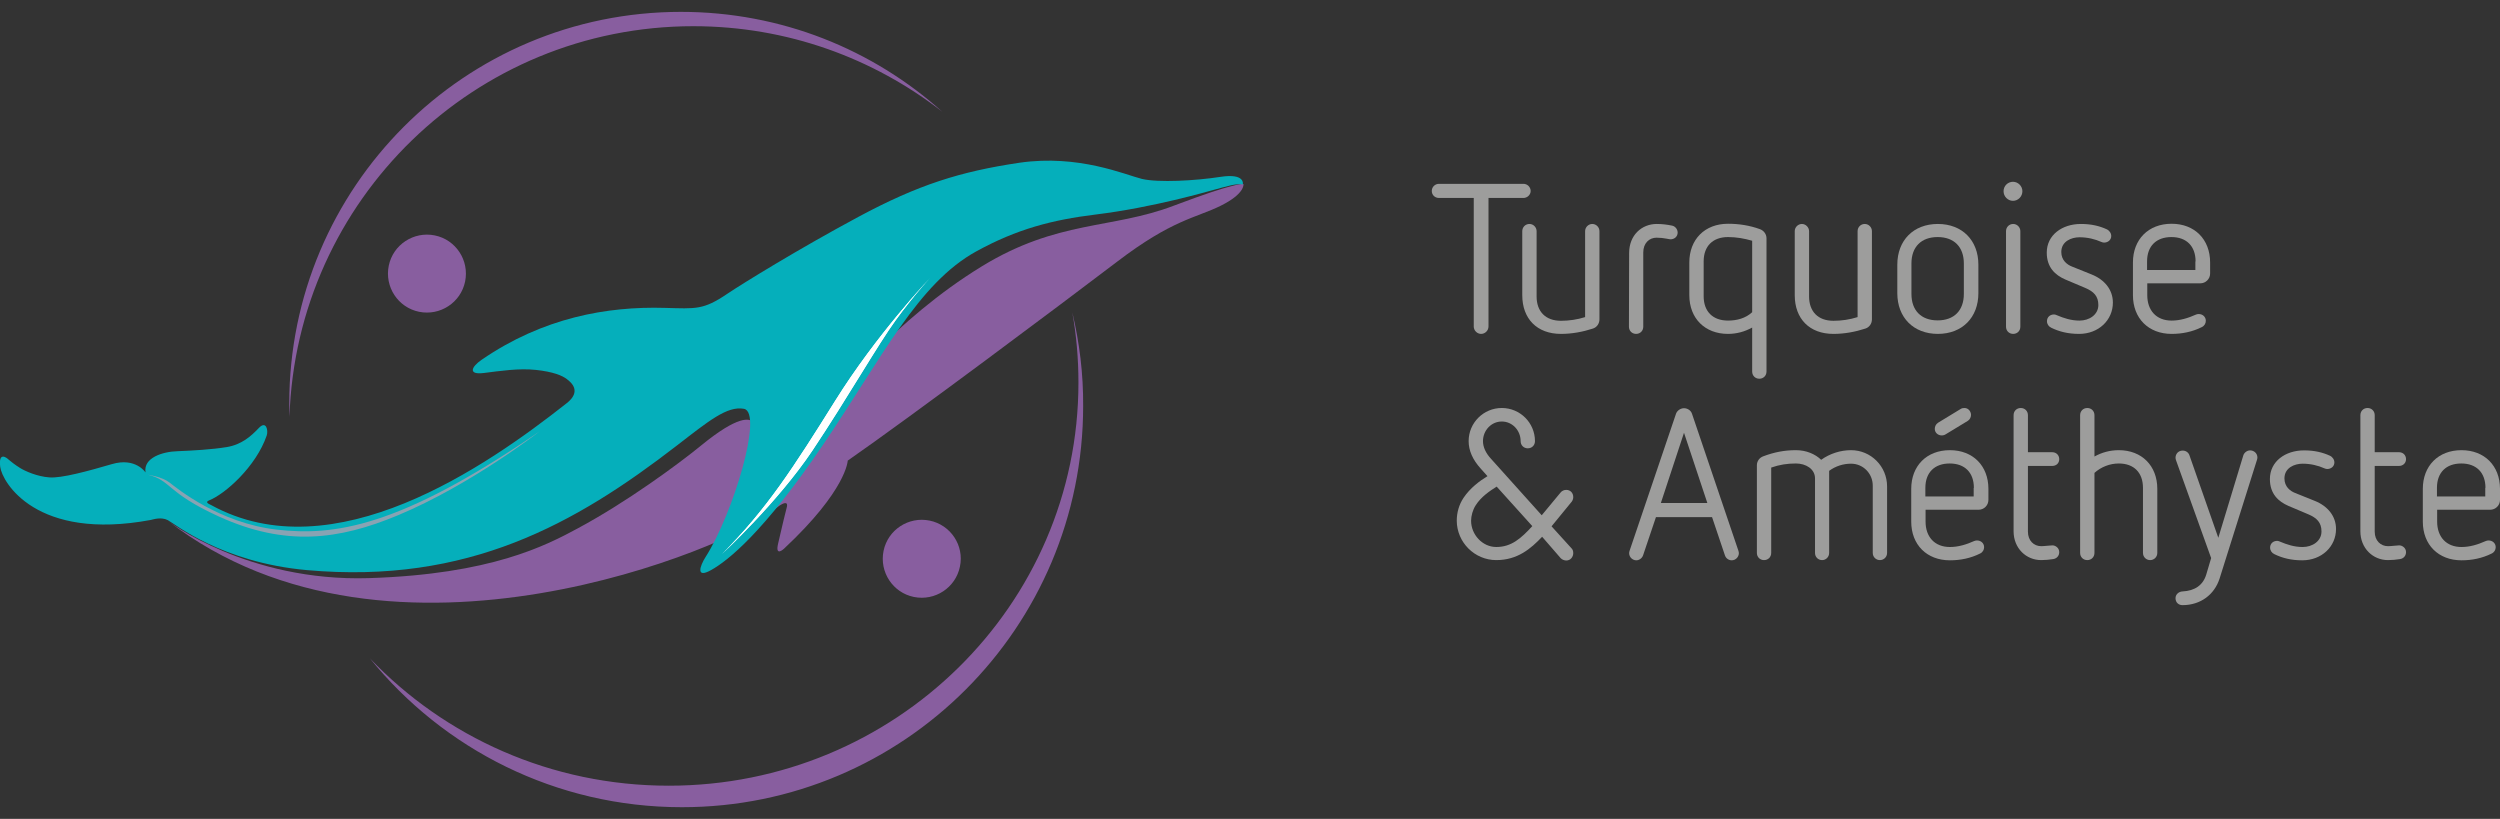
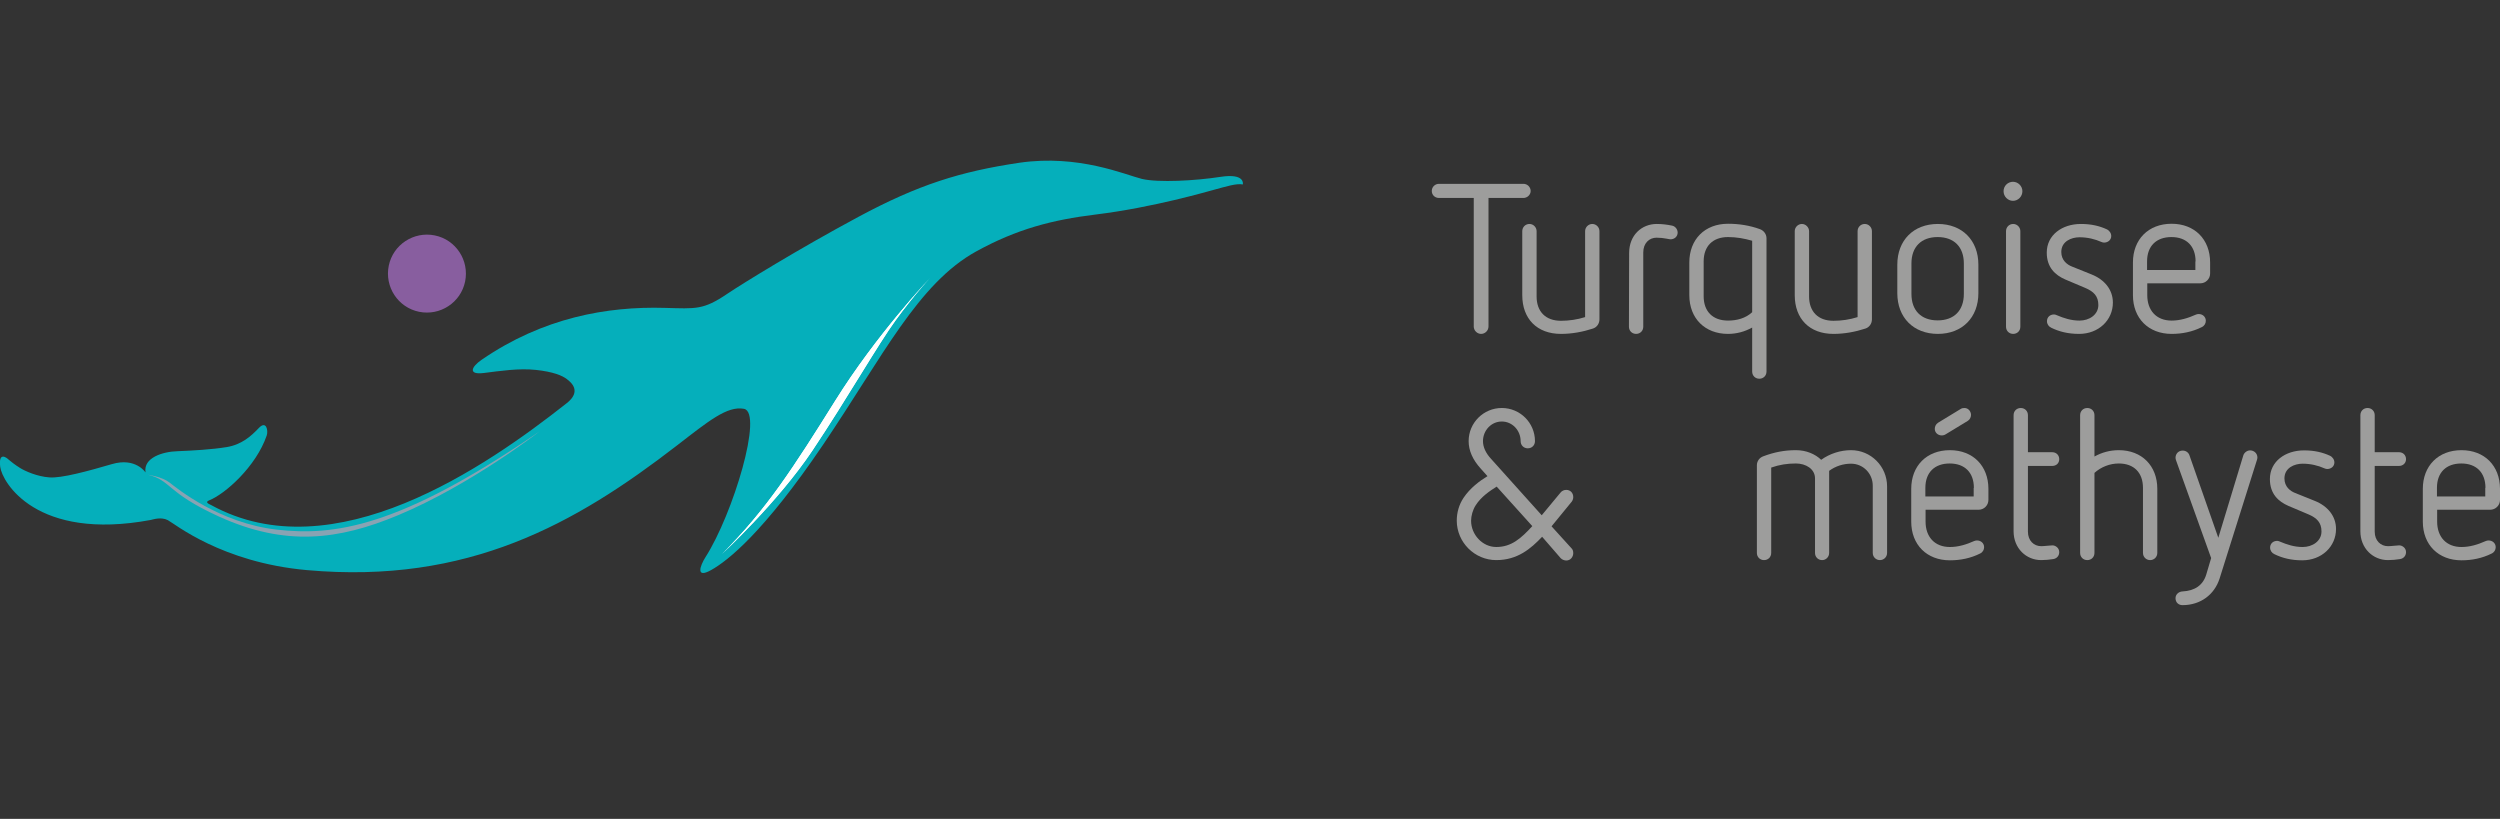
<svg xmlns="http://www.w3.org/2000/svg" enable-background="new 0 0 1221.2 400" viewBox="0 0 1221.2 400">
  <rect x="0" y="0" width="1221.2" height="400" fill="#333333" stroke="none" />
  <clipPath id="a">
    <path d="m407.9 195.9c-20.4 32.6-33.4 52.9-55.2 74.7 0 0 27.3-25.3 44.2-50.6s32-51.8 40.7-63.7c8.6-11.8 16.4-20.2 16.6-20.4-.4.4-26.1 27.6-46.3 60m46.2-59.9c.1-.1.1-.1 0 0" />
  </clipPath>
  <g fill="#9d9d9c">
    <path d="m719.9 96.7h-17c-2 0-3.5-1.5-3.5-3.4 0-2 1.6-3.5 3.5-3.5h41.3c1.9 0 3.5 1.6 3.5 3.5s-1.7 3.4-3.5 3.4h-17.1v62.8c0 2-1.7 3.6-3.6 3.6-2 0-3.6-1.7-3.6-3.6z" />
    <path d="m774.3 112.9c0-1.9 1.6-3.5 3.5-3.5 2 0 3.5 1.7 3.5 3.5v43.1c0 2.1-1.3 3.9-3.2 4.5-4.9 1.6-10.2 2.6-15.6 2.6-11.7 0-18.9-7.4-18.9-18.9v-31.3c0-1.9 1.5-3.5 3.5-3.5s3.5 1.7 3.5 3.5v31.9c0 7.4 4.4 11.9 11.9 11.9 4 0 8-.6 11.8-1.8z" />
    <path d="m795.8 123.6c0-8.7 6.1-14.2 13.5-14.2 2.5 0 5 .3 7.4.8 1.7.3 2.8 1.9 2.8 3.4 0 1.9-1.5 3.3-3.5 3.3-.5 0-1.1-.2-1.8-.3-1.7-.3-3.2-.5-5-.5-3.6 0-6.5 2.7-6.5 7.2v36.3c0 2-1.5 3.5-3.5 3.5s-3.5-1.5-3.5-3.5z" />
    <path d="m855.9 160c-3.6 2-7.6 3.1-11.8 3.1-11.3 0-18.9-7.6-18.9-18.9v-16c0-11.2 7.5-18.9 18.9-18.9 5.3 0 10.5.8 15.5 2.6 2 .7 3.3 2.5 3.3 4.5v65.1c0 2-1.5 3.5-3.5 3.5s-3.5-1.5-3.5-3.5zm0-42.4c-3.8-1.1-7.7-1.8-11.8-1.8-7.4 0-11.9 4.4-11.9 11.9v17c0 7.4 4.4 11.9 11.9 11.9 4.3 0 8.6-1.1 11.8-4.1z" />
    <path d="m907.4 112.9c0-1.9 1.5-3.5 3.5-3.5s3.5 1.7 3.5 3.5v43.1c0 2.1-1.3 3.9-3.2 4.5-4.9 1.6-10.2 2.6-15.6 2.6-11.7 0-18.9-7.4-18.9-18.9v-31.3c0-1.9 1.6-3.5 3.5-3.5s3.5 1.7 3.5 3.5v31.9c0 7.4 4.4 11.9 11.9 11.9 4 0 8-.6 11.8-1.8z" />
    <path d="m966.4 143.2c0 11.9-7.9 19.9-19.8 19.9s-19.8-8-19.8-19.9v-13.9c0-11.9 7.9-19.9 19.8-19.9s19.8 8 19.8 19.9zm-7.1-14.5c0-8-4.7-12.9-12.8-12.9-8 0-12.8 4.8-12.8 12.9v14.9c0 8 4.7 12.9 12.8 12.9 8 0 12.8-4.8 12.8-12.9z" />
    <path d="m978.7 93.4c0-2.6 2.1-4.6 4.6-4.6s4.6 2.1 4.6 4.6c0 2.6-2.1 4.7-4.6 4.7s-4.6-2.1-4.6-4.7zm1.2 19.5c0-1.9 1.5-3.5 3.5-3.5s3.5 1.7 3.5 3.5v46.7c0 2-1.5 3.5-3.5 3.5s-3.5-1.5-3.5-3.5z" />
    <path d="m1008.8 136.5c-4.8-2.1-9-5.8-9-13.1 0-8.6 7.5-14 16.7-14 5.1 0 9.1 1 12.6 2.6 1.3.6 2.2 1.9 2.2 3.3 0 1.9-1.6 3.2-3.5 3.2-.4 0-.8-.1-1.3-.3-3.1-1.4-6.8-2.3-10.7-2.3-4 0-8.9 2-8.9 7.2 0 4.1 2.9 6.2 5.2 7.1l9.7 3.9c6.2 2.5 10.3 7.4 10.3 13.7 0 8.6-7 15.3-16.5 15.3-5.4 0-9.7-1.1-13.6-3-1.3-.6-2.1-1.8-2.1-3.2 0-1.9 1.4-3.3 3.5-3.3.5 0 .9.2 1.4.4 3.3 1.4 6.9 2.6 11 2.6 4.8 0 9.2-2.9 9.2-7.6 0-4.3-2.2-6.6-6.5-8.4z" />
    <path d="m1048.9 138.4v5.8c0 7.4 4.4 12.4 11.9 12.4 4.1 0 8-1.2 11.8-2.9.5-.2.9-.3 1.4-.3 2 0 3.5 1.4 3.5 3.3 0 1.3-.7 2.5-2 3.1-4.6 2.3-9.6 3.3-14.7 3.3-11.3 0-18.9-7.6-18.9-18.9v-16c0-11.2 7.5-18.9 18.9-18.9 11.2 0 18.8 7.6 18.8 18.9v5.4c0 2.7-2.2 4.8-4.8 4.8zm23.6-10.7c0-7.4-4.4-11.9-11.8-11.9s-11.9 4.4-11.9 11.9v4.2h23.6v-4.2z" />
    <path d="m753.3 262.2c-5.5 5.8-12 11.4-22.4 11.4-10.6 0-19.3-8.7-19.3-19.3 0-3.9 1.1-7.8 3.3-11.1 3.2-4.8 7.9-8.3 11.7-10.6l-3.3-3.7c-3.9-4.3-5.9-8.8-5.9-13.4 0-9 7.3-16.2 16.2-16.2s16.2 7.2 16.2 16.2c0 2-1.5 3.5-3.5 3.5s-3.5-1.5-3.5-3.5c0-5.3-4.1-9.6-9.2-9.6s-9.2 4.3-9.2 9.6c0 2.8 1.3 5.8 4 8.7l24.7 27.5 9.2-11.1c.7-.9 1.8-1.3 2.8-1.3 1.9 0 3.4 1.4 3.4 3.5 0 .7-.2 1.5-.7 2.2l-9.9 12.1 9.8 10.8c.6.6.8 1.4.8 2.3 0 1.8-1.3 3.6-3.4 3.6-.9 0-2-.4-2.7-1.1zm-22.2-24.5c-3.2 2-7.6 4.9-10.3 9.2-1.4 2.2-2.2 5.1-2.2 7.5 0 6.7 5.5 12.8 12.3 12.8 7.4 0 12.1-4.2 17.6-10.2z" />
-     <path d="m836.3 252.6h-27.4l-6.3 18.7c-.5 1.4-1.9 2.4-3.3 2.4-1.8 0-3.5-1.5-3.5-3.5 0-.4.1-.7.2-1.1l22.7-67c.5-1.5 2.2-2.7 3.9-2.7s3.4 1.1 3.9 2.7l22.7 67c.1.4.2.7.2 1.1 0 1.8-1.5 3.5-3.5 3.5-1.4 0-2.8-.9-3.3-2.4zm-13.7-41.2-11.3 34.3h22.7z" />
    <path d="m914.8 237.2c0-5.9-4.7-10.7-10.6-10.7-3.8 0-7.6 1.2-10.7 3.5v40.1c0 2-1.6 3.5-3.4 3.5-2 0-3.5-1.5-3.5-3.5v-36.4c0-4.7-4.6-7.3-9.3-7.3-4.3 0-8.1.6-12.1 2v41.7c0 2-1.5 3.5-3.5 3.5s-3.5-1.5-3.5-3.5v-42.8c0-2 1.2-3.7 3.1-4.4 5.3-2 10.3-3 16-3 5 0 9.4 1.9 12.3 4.7 4.2-3 9.4-4.7 14.6-4.7 9.7 0 17.6 7.9 17.6 17.7v32.5c0 2-1.6 3.5-3.5 3.5s-3.5-1.5-3.5-3.5z" />
    <path d="m940.6 249v5.8c0 7.4 4.4 12.4 11.9 12.4 4.1 0 8-1.2 11.8-2.9.5-.2.9-.3 1.4-.3 2 0 3.5 1.4 3.5 3.3 0 1.3-.7 2.5-2 3.1-4.6 2.3-9.6 3.3-14.7 3.3-11.3 0-18.9-7.6-18.9-18.9v-16c0-11.2 7.5-18.9 18.9-18.9 11.2 0 18.8 7.6 18.8 18.9v5.4c0 2.7-2.2 4.8-4.8 4.8zm23.6-10.7c0-7.4-4.4-11.9-11.8-11.9s-11.9 4.4-11.9 11.9v4.2h23.6v-4.2zm-13.7-26.2c-.6.4-1.3.6-2 .6-1.9 0-3.4-1.4-3.4-3.2 0-1.1.5-2.3 1.6-3l11-6.7c.6-.4 1.2-.5 1.9-.5 2 0 3.2 1.8 3.2 3.4 0 1.1-.6 2.3-1.6 2.9z" />
    <path d="m983.6 202.8c0-2 1.5-3.5 3.5-3.5s3.5 1.5 3.5 3.5v18.1h11.9c1.9 0 3.4 1.4 3.4 3.4s-1.5 3.3-3.4 3.3h-11.9v32.1c0 4.4 2.9 7.1 6.5 7.1 1.5 0 4.4-.4 5.5-.4 1.4 0 3.3 1.2 3.3 3.3 0 1.7-1.1 3.1-2.9 3.4-2 .3-3.9.5-5.9.5-7.4 0-13.5-5.8-13.5-14.1z" />
    <path d="m1046.8 238.3c0-7.4-4.4-11.9-11.8-11.9-4.4 0-8.7 1.7-11.9 4.6v39.1c0 2-1.5 3.5-3.5 3.5s-3.5-1.5-3.5-3.5v-67.3c0-2 1.5-3.5 3.5-3.5s3.5 1.5 3.5 3.5v20.2c3.6-2 7.6-3.1 11.9-3.1 11.2 0 18.8 7.6 18.8 18.9v31.3c0 2-1.6 3.5-3.5 3.5s-3.5-1.5-3.5-3.5z" />
    <path d="m1080.1 272.6-17.2-47.9c-.1-.4-.2-.7-.2-1.1 0-1.8 1.3-3.5 3.5-3.5 1.4 0 2.8.8 3.3 2.3l14.1 40.3 12.2-40.2c.4-1.4 1.9-2.5 3.3-2.5 1.9 0 3.6 1.4 3.6 3.5 0 .4-.1.7-.2 1.1l-18.3 58.1c-2.5 7.7-9.2 12.9-18.1 12.9-1.9 0-3.4-1.3-3.4-3.4 0-1.8 1.5-3.2 3.4-3.3 6-.3 10-3 11.6-8.2z" />
    <path d="m1117.8 247.1c-4.8-2.1-9-5.8-9-13.1 0-8.6 7.5-14 16.7-14 5.1 0 9.1 1 12.6 2.6 1.3.6 2.2 1.9 2.2 3.3 0 1.9-1.6 3.2-3.5 3.2-.4 0-.8-.1-1.3-.3-3.1-1.4-6.8-2.3-10.7-2.3-4 0-8.9 2-8.9 7.2 0 4.1 2.9 6.2 5.2 7.1l9.7 3.9c6.2 2.5 10.3 7.4 10.3 13.7 0 8.6-7 15.3-16.5 15.3-5.4 0-9.7-1.1-13.6-3-1.3-.6-2.1-1.8-2.1-3.2 0-1.9 1.4-3.3 3.5-3.3.5 0 .9.2 1.4.4 3.3 1.4 6.9 2.6 11 2.6 4.8 0 9.2-2.9 9.2-7.6 0-4.3-2.2-6.6-6.5-8.4z" />
    <path d="m1153 202.8c0-2 1.5-3.5 3.5-3.5s3.5 1.5 3.5 3.5v18.1h11.9c1.9 0 3.4 1.4 3.4 3.4s-1.6 3.3-3.4 3.3h-11.9v32.1c0 4.4 2.9 7.1 6.5 7.1 1.6 0 4.4-.4 5.5-.4 1.4 0 3.3 1.2 3.3 3.3 0 1.7-1.1 3.1-2.9 3.4-2 .3-3.9.5-5.9.5-7.4 0-13.5-5.8-13.5-14.1z" />
    <path d="m1190.5 249v5.8c0 7.4 4.4 12.4 11.9 12.4 4.1 0 8-1.2 11.8-2.9.5-.2.9-.3 1.4-.3 2 0 3.5 1.4 3.5 3.3 0 1.3-.7 2.5-2 3.1-4.6 2.3-9.6 3.3-14.7 3.3-11.3 0-18.9-7.6-18.9-18.9v-16c0-11.2 7.5-18.9 18.9-18.9 11.2 0 18.8 7.6 18.8 18.9v5.4c0 2.7-2.2 4.8-4.8 4.8zm23.6-10.7c0-7.4-4.4-11.9-11.8-11.9s-11.9 4.4-11.9 11.9v4.2h23.6v-4.2z" />
  </g>
-   <path d="m82 254.4s38.6 29.9 98.3 28c59.6-1.9 86.4-15.9 102.1-24.4 23.8-12.8 48.7-31.1 60.1-40.4 18.2-14.9 23.7-13.2 25.3-11.5.6.7.6 1.4.6 1 0 0 4.3 17.6 23.4.8 19.2-16.8 44.6-51.3 87.8-77.8 37.1-22.7 63.5-18.1 93.7-29.6 15.9-6 23.7-8.4 26.8-9.2 3.2-.8 5.6-1.6 7.3-1.4 0 0 1 4.6-11.1 10.6s-23.6 6.7-50.7 27.4c-27.2 20.7-101.1 76-131.5 97.1 0 0-.4 14.3-31.1 43 0 0-4.5 4.3-2.9-2.5 1.5-6.8 4-16.9 4.3-18 .2-1.1.7-4.8-9.1 3.8-15.5 13.7-183.7 87.9-293.3 3.1" fill="#885e9f" />
  <path d="m103.1 246.7c-.7-.4-3.4-1.3-.9-2.3 7.8-3.1 22.9-16.5 28.1-31.7.8-2.4-.2-7.5-3.9-3.6s-8.3 8.1-15.7 9.3-16.5 1.7-23.9 2c-7.4.2-16.9 3.2-15.7 10.4 0 0-4.8-7.5-16.4-4.1s-24.8 7-30.6 6.5c-5.9-.4-11.9-3.1-14.3-4.6s-4.6-3.2-5.6-4.1c-1-1-5-4-4.1 3.5s17.6 36.4 73.5 26c1.4-.3 5.1-1.6 8.4.1s26.3 20.7 68 24.4c78.6 7 131-22.5 180.7-60.9 15.4-11.9 24.5-19.4 32.7-17.9 9.6 1.8-5.3 51.4-18.8 72.5-2.6 4.1-5 10.7 2.9 6.2 8-4.5 25.5-18.2 54.6-61.2s46.4-78.8 74.8-94.4c19.8-10.9 37.1-15.4 58.3-18 28.5-3.5 55.1-11.4 58.2-12.2 5.6-1.5 10.6-3.1 13.7-2.5 0 0 1.4-5.6-10.9-3.7s-30.3 2.9-38.4 1c-8.1-2-30.9-12.1-59.8-7.9-28.9 4.3-49.4 10.7-78.8 26.5s-56.3 32.4-63.9 37.5c-11.8 8-15.3 7.3-30.6 6.9-28.1-.8-59.4 4.7-89.5 25.4-4.9 3.4-6.8 7.4 1.2 6.4s17.1-2.4 25.4-1.5 12.8 2.7 15.1 4.5c2.3 1.7 7.2 6 0 11.7-39.5 31.2-114 82.7-173.8 49.8" fill="#05afbb" />
  <g fill="#885e9f">
-     <path d="m338.7 12.8c45.8 0 88 15.6 121.6 41.8-33.9-30.4-78.6-48.8-127.7-48.8-105.7 0-191.3 85.7-191.3 191.3 0 2.2 0 4.3.1 6.5 3.4-105.9 90.5-190.8 197.3-190.8" />
-     <path d="m523.8 152.6c2 11.2 3 22.6 3 34.3 0 108.7-89.6 196.9-200.1 196.9-57.6 0-109.5-23.9-146-62.2 35.9 44.3 90.8 72.7 152.4 72.7 108.3 0 196-87.8 196-196 .1-15.7-1.8-31-5.3-45.7" />
    <path d="m227.2 137.5c-2.1 10.3-12.2 16.9-22.5 14.8s-16.9-12.2-14.8-22.5 12.2-16.9 22.5-14.8 16.9 12.2 14.8 22.5" />
-     <path d="m468.9 276.8c-2.1 10.3-12.2 16.9-22.5 14.8s-16.9-12.2-14.8-22.5 12.2-16.9 22.5-14.8 17 12.2 14.8 22.5" />
  </g>
  <path d="m407.9 195.9c-20.4 32.6-33.4 52.9-55.2 74.7 0 0 27.3-25.3 44.2-50.6s32-51.8 40.7-63.7c8.6-11.8 16.4-20.2 16.6-20.4-.4.4-26.1 27.6-46.3 60m46.2-59.9c.1-.1.1-.1 0 0" fill="#fff" />
  <g clip-path="url(#a)">
    <path d="m352.7 135.9h101.5v134.8h-101.5z" fill="#fff" />
  </g>
  <path d="m135.1 258.7c-27.9-3.2-48.6-20.1-52.3-23-3.8-2.9-10.5-3.8-10.5-3.8 11.6 2.9 8.6 8.5 34.6 20.4 32.6 14.8 58.5 11.5 87.5-.6 35.5-14.8 69.2-41 69.2-41-68.6 47.1-100.5 51.2-128.5 48" fill="#88a3b3" />
</svg>